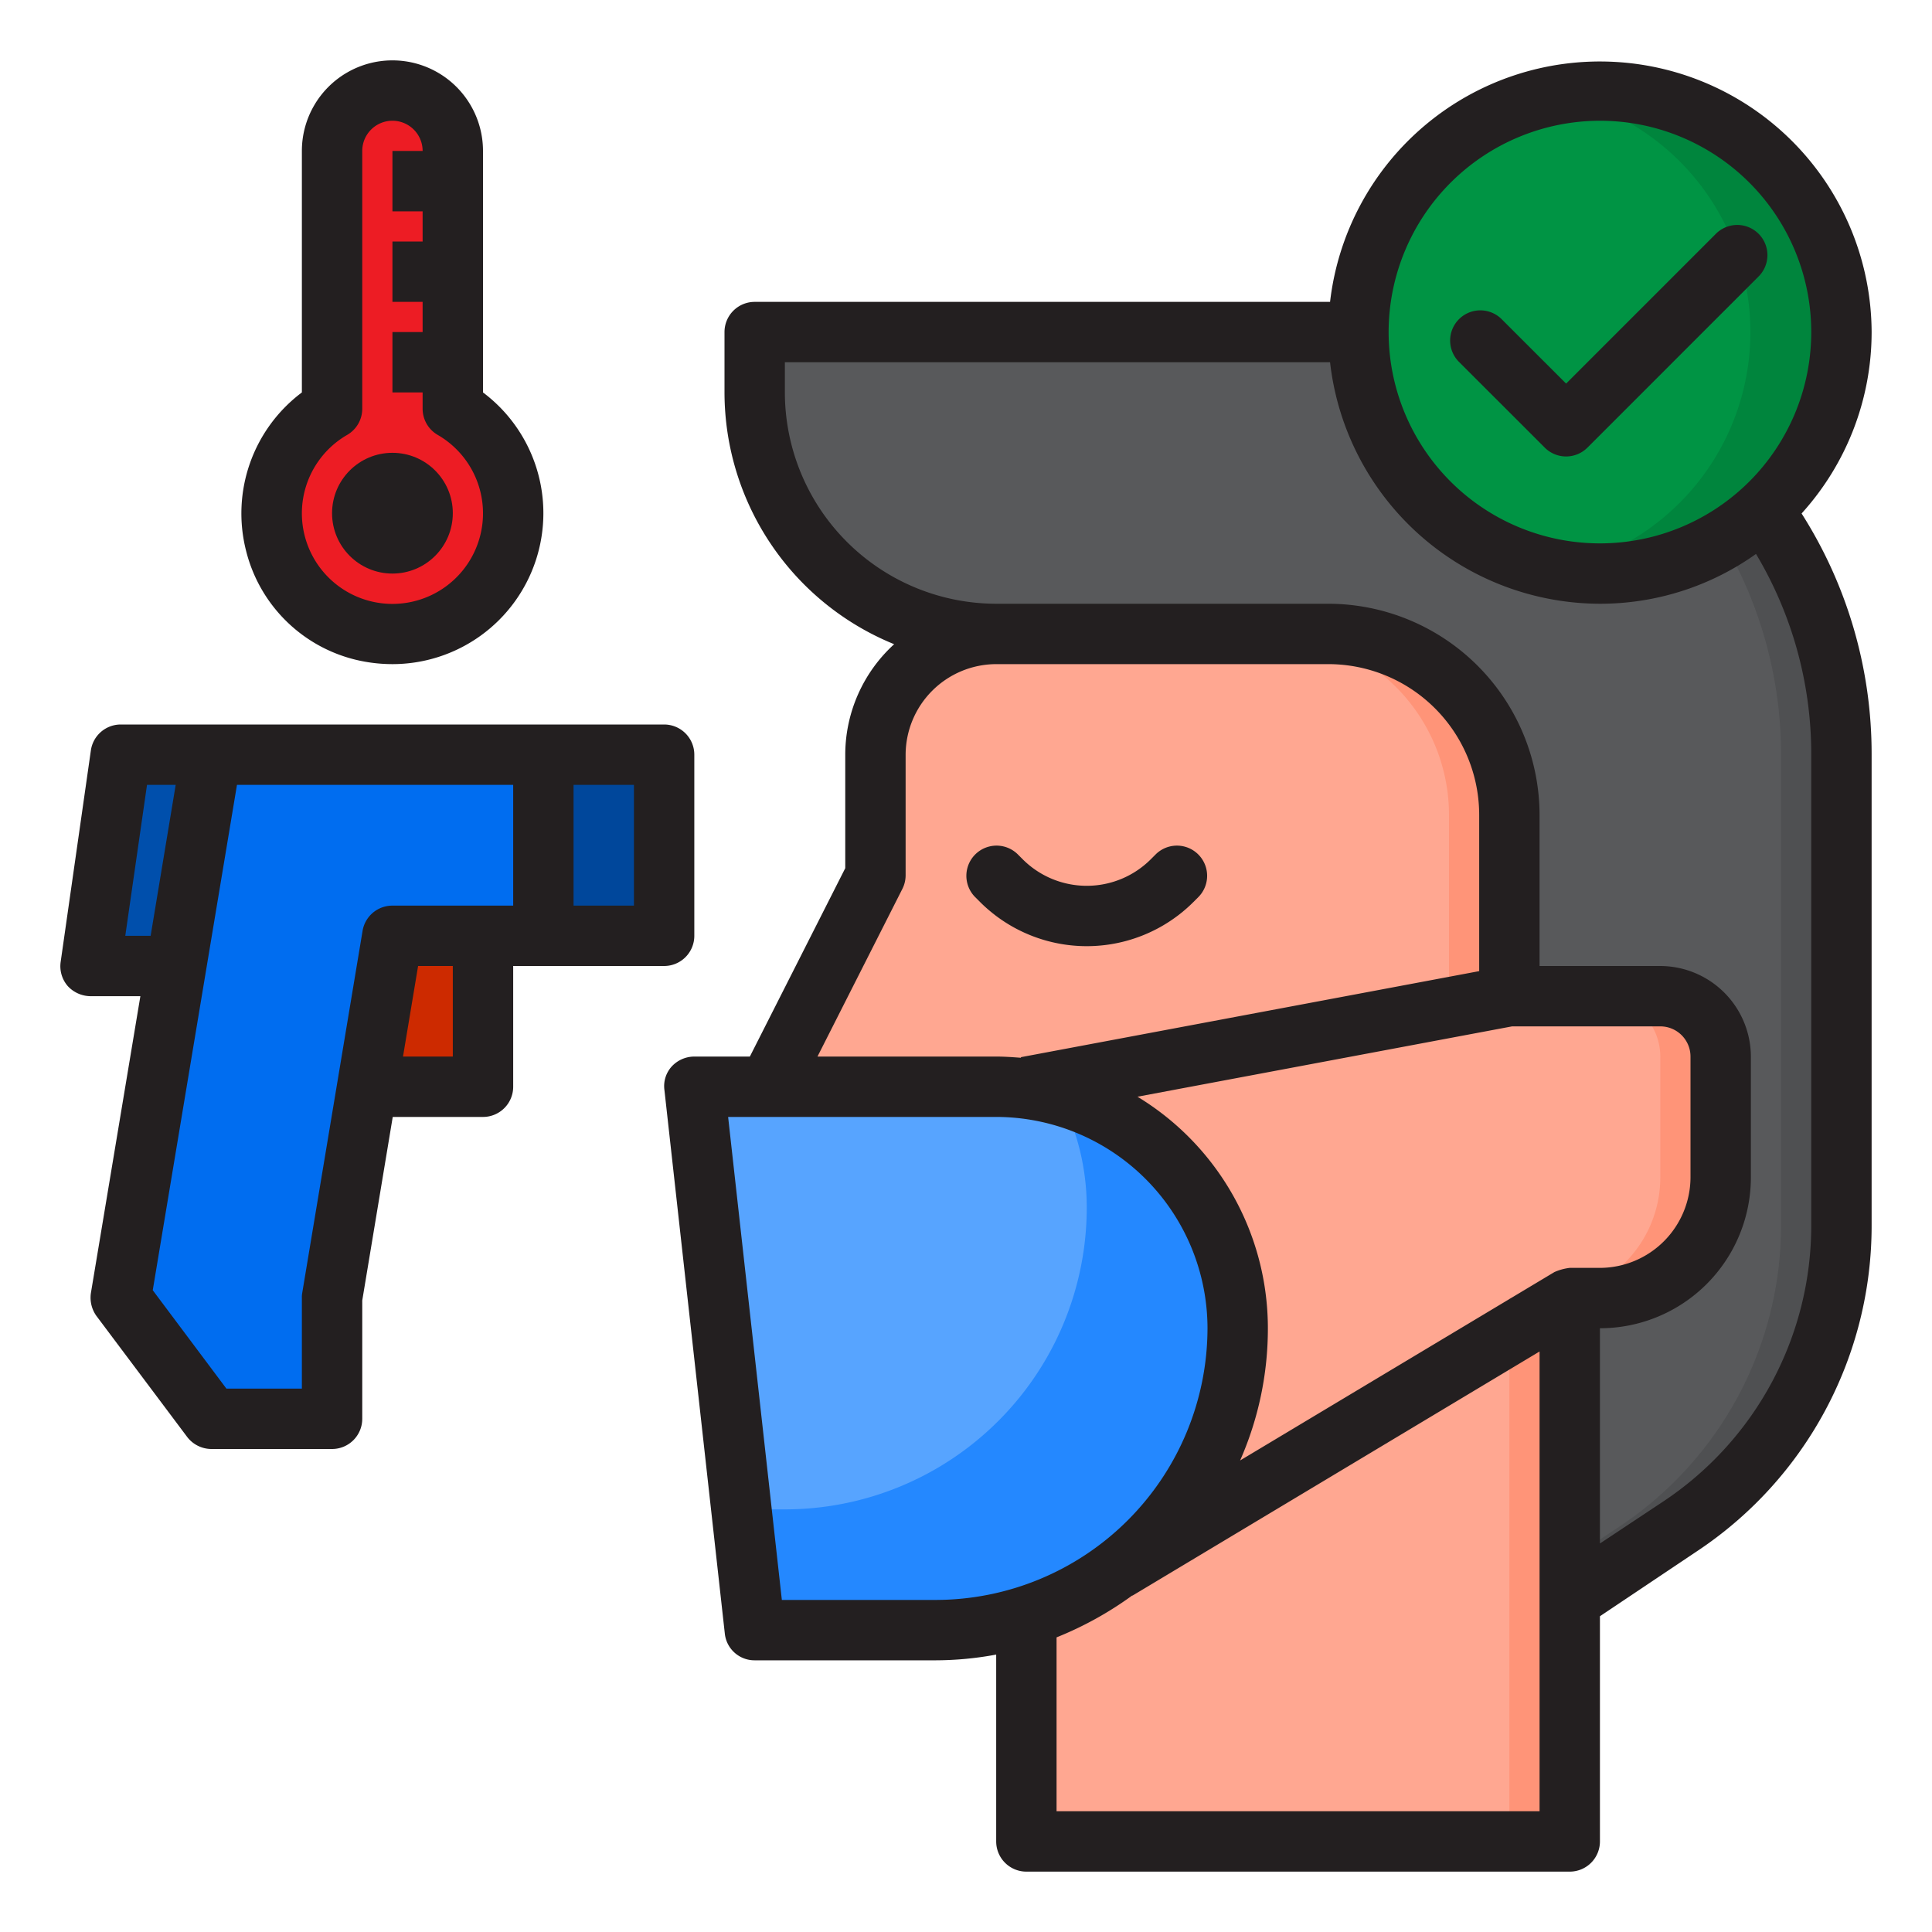
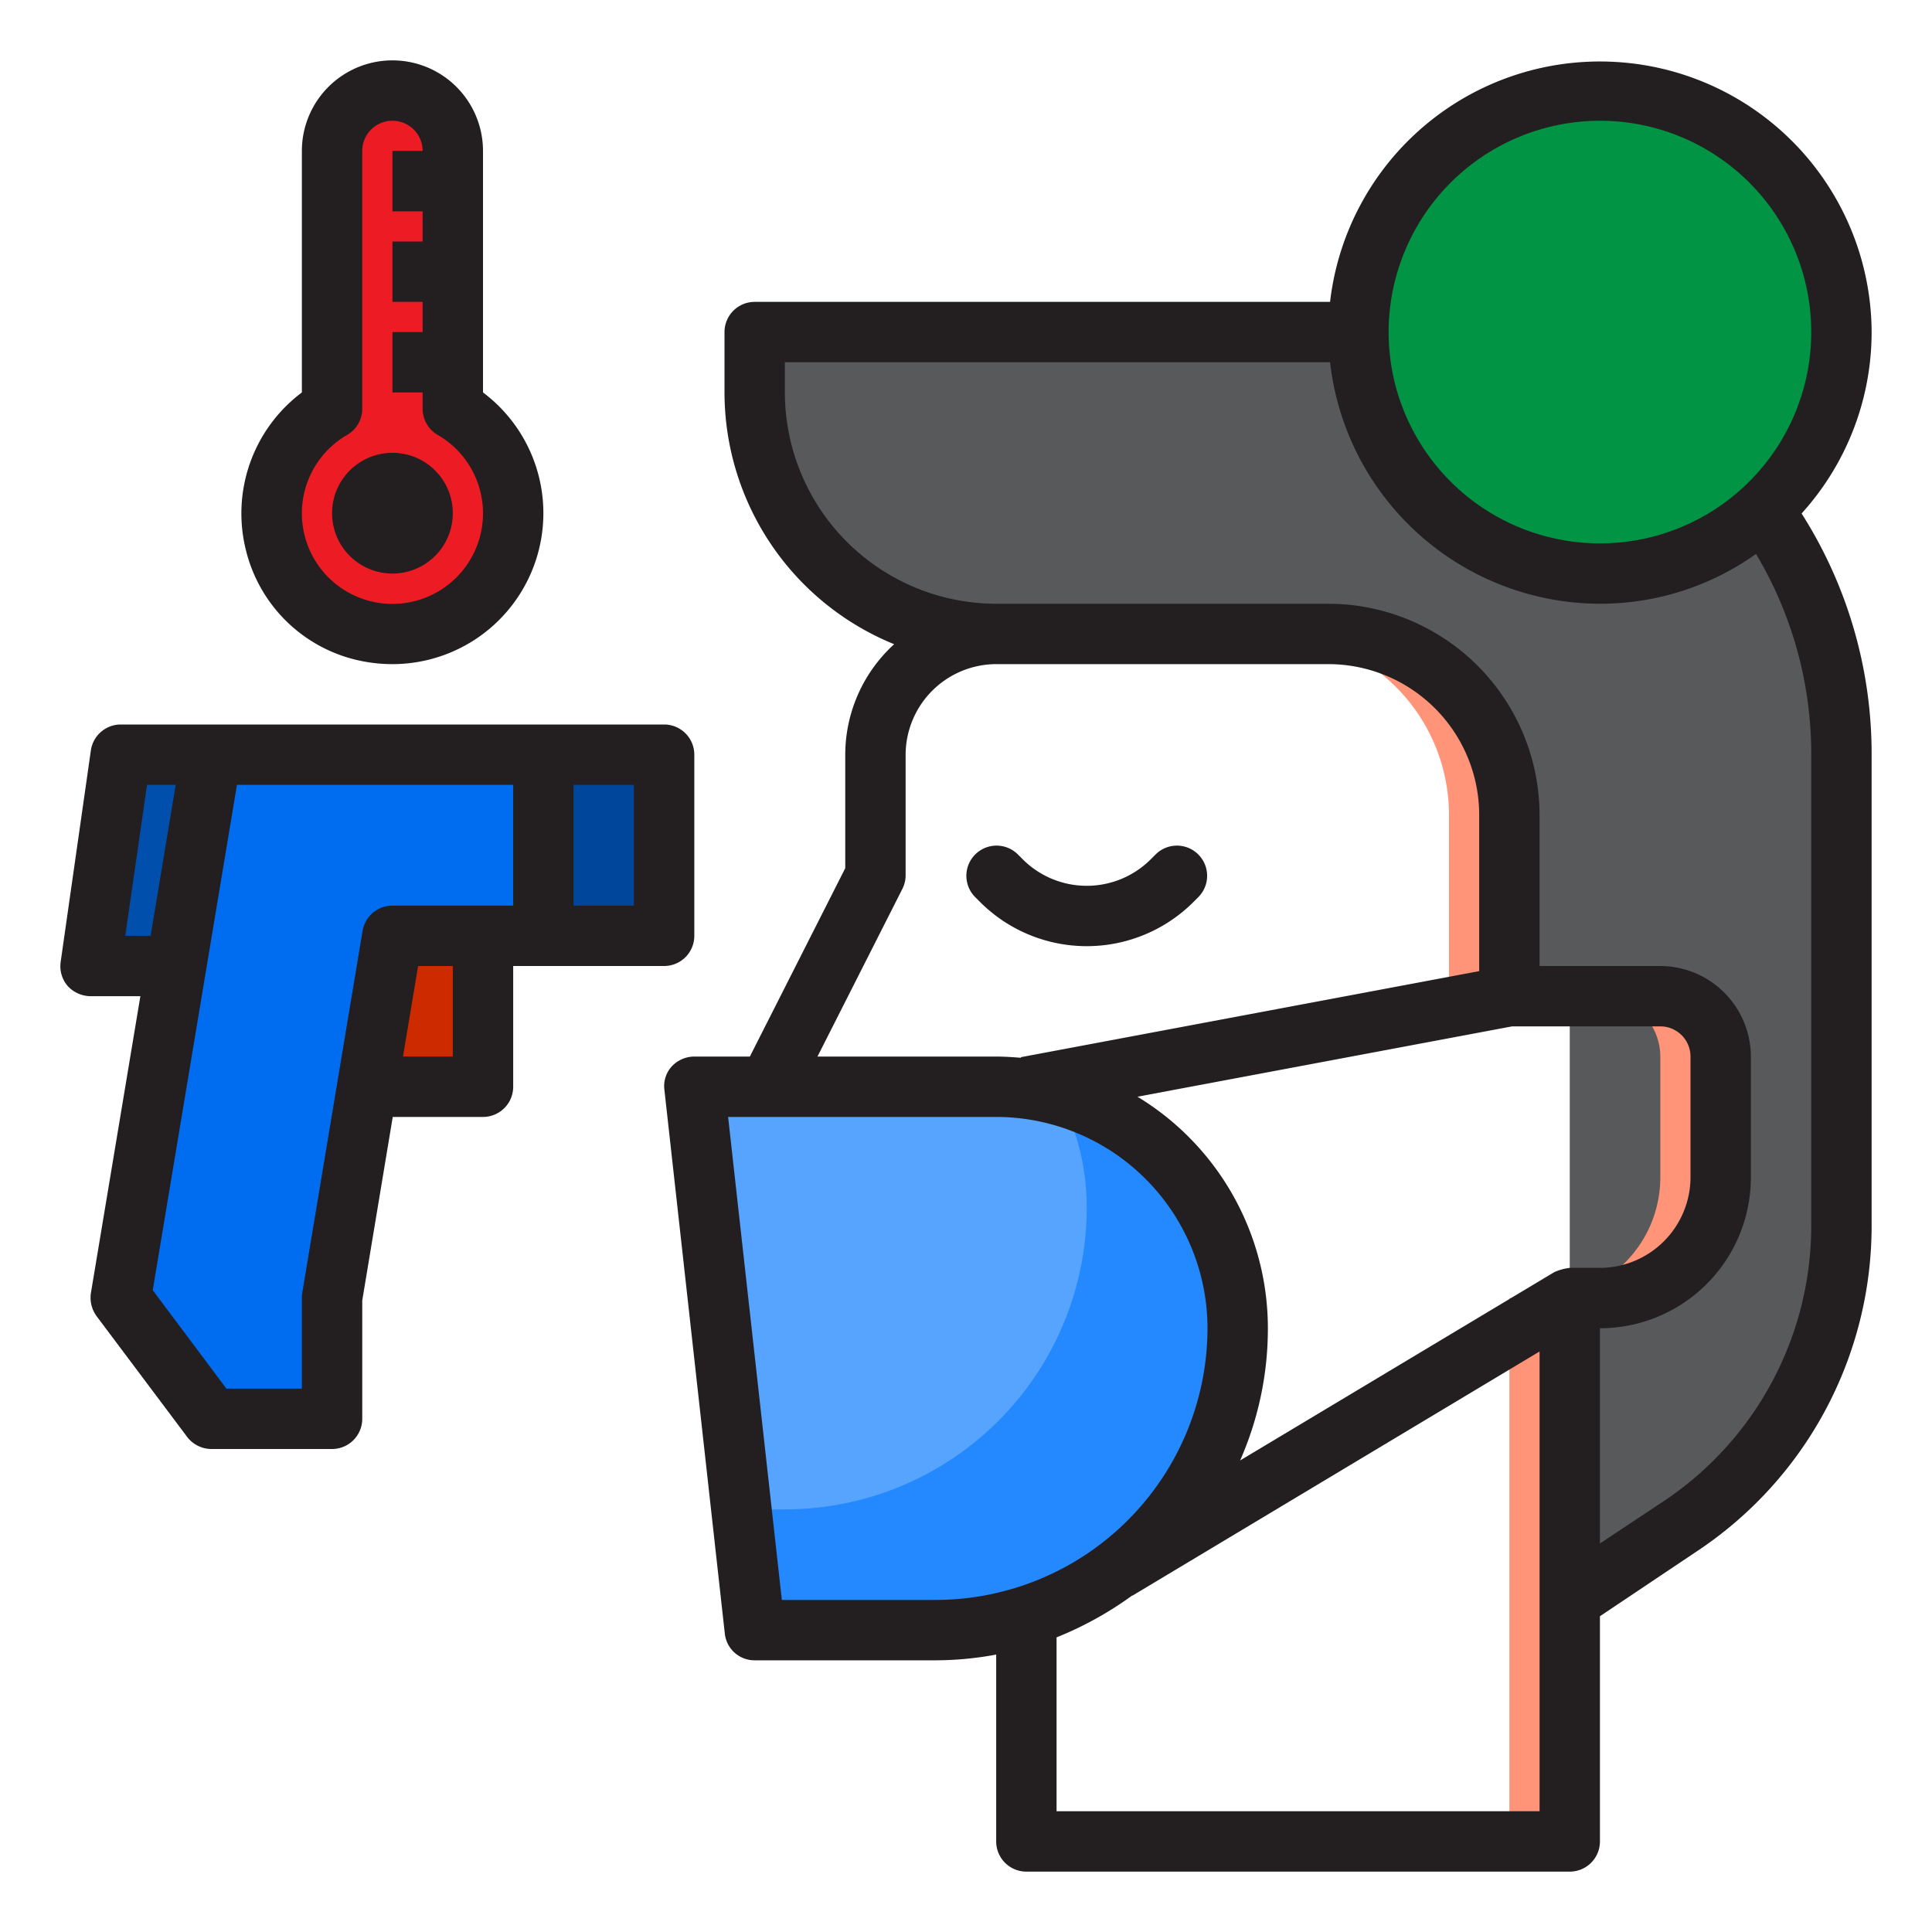
<svg xmlns="http://www.w3.org/2000/svg" height="512" viewBox="0 0 64 64" width="512">
  <g id="people-coronavirus-covid19-tempurature-scan">
    <path d="m52 53 3.66-2.44a11.98 11.98 0 0 0 5.34-9.98v-15.58a14 14 0 0 0 -14-14h-22v2a8 8 0 0 0 8 8h11a6 6 0 0 1 6 6v6h2z" fill="#58595b" />
-     <path d="m47 11h-2a14 14 0 0 1 14 14v15.58a11.98 11.98 0 0 1 -5.34 9.98l-1.66 1.107v1.333l3.66-2.44a11.98 11.98 0 0 0 5.34-9.98v-15.58a14 14 0 0 0 -14-14z" fill="#4f5052" />
-     <path d="m55 33h-5v-6a6 6 0 0 0 -6-6h-11a4 4 0 0 0 -4 4v4l-3.55 7h-2.45l2 18h6a9.908 9.908 0 0 0 3-.46v7.46h18v-18h1a4 4 0 0 0 4-4v-4a2.006 2.006 0 0 0 -2-2z" fill="#ffa791" />
-     <path d="m25 54h6a10 10 0 0 0 10-10 8 8 0 0 0 -8-8h-10z" fill="#57a4ff" />
+     <path d="m25 54h6a10 10 0 0 0 10-10 8 8 0 0 0 -8-8h-10" fill="#57a4ff" />
    <path d="m48 27v6h2v-6a6 6 0 0 0 -6-6h-2a6 6 0 0 1 6 6z" fill="#ff9478" />
    <path d="m55 33h-2a2.006 2.006 0 0 1 2 2v4a4 4 0 0 1 -4 4h-1v18h2v-18h1a4 4 0 0 0 4-4v-4a2.006 2.006 0 0 0 -2-2z" fill="#ff9478" />
    <path d="m35.081 36.283a7.964 7.964 0 0 1 .919 3.717 10 10 0 0 1 -10 10h-1.444l.444 4h6a10 10 0 0 0 10-10 8 8 0 0 0 -5.919-7.717z" fill="#2488ff" />
    <circle cx="53" cy="11" fill="#009444" r="8" />
-     <path d="m53 3a8.056 8.056 0 0 0 -1.5.145 8 8 0 0 1 0 15.71 8 8 0 1 0 1.5-15.855z" fill="#00853d" />
    <path d="m17 17a4 4 0 0 1 -4.98 3.88 3.951 3.951 0 0 1 -2.9-2.87 3.992 3.992 0 0 1 1.88-4.47v-8.54a2 2 0 0 1 4 0v8.54a3.98 3.98 0 0 1 2 3.46z" fill="#ed1c24" />
    <path d="m7 47h4v-4l2-12h3 2v-6h-11l-3 18z" fill="#006df0" />
    <path d="m12.167 36h3.833v-5h-3z" fill="#cd2a00" />
    <path d="m4 25-1 7h2.833l1.167-7z" fill="#004fac" />
    <path d="m18 25h4v6h-4z" fill="#00479b" />
    <g fill="#231f20">
      <path d="m39.536 29.878.171-.171a1 1 0 0 0 -1.414-1.414l-.171.171a3 3 0 0 1 -4.244 0l-.171-.171a1 1 0 0 0 -1.414 1.414l.171.171a5 5 0 0 0 7.072 0z" />
      <path d="m22 24h-18a1 1 0 0 0 -.99.86l-1 7a1.006 1.006 0 0 0 .23.8 1.037 1.037 0 0 0 .76.34h1.65l-1.64 9.84a1.042 1.042 0 0 0 .19.76l3 4a1.014 1.014 0 0 0 .8.4h4a1 1 0 0 0 1-1v-3.92l1.01-6.08h2.99a1 1 0 0 0 1-1v-4h5a1 1 0 0 0 1-1v-6a1 1 0 0 0 -1-1zm-17.85 7 .72-5h.95l-.83 5zm10.85 4h-1.65l.5-3h1.15zm2-5h-4a1 1 0 0 0 -.99.84l-2 12a.808.808 0 0 0 -.01.16v3h-2.5l-2.44-3.26 2.79-16.74h9.15zm4 0h-2v-4h2z" />
      <path d="m62 11a9 9 0 0 0 -17.94-1h-19.06a1 1 0 0 0 -1 1v2a9.015 9.015 0 0 0 5.62 8.34 4.961 4.961 0 0 0 -1.62 3.66v3.76l-3.16 6.24h-1.84a1.022 1.022 0 0 0 -.75.33.968.968 0 0 0 -.24.78l2 18a.989.989 0 0 0 .99.89h6a11.023 11.023 0 0 0 2-.19v6.19a1 1 0 0 0 1 1h18a1 1 0 0 0 1-1v-7.46l3.21-2.15a12.938 12.938 0 0 0 5.79-10.81v-15.58a14.828 14.828 0 0 0 -2.32-7.99 8.949 8.949 0 0 0 2.32-6.01zm-9-7a7 7 0 1 1 -7 7 7.008 7.008 0 0 1 7-7zm-23.11 25.45a1 1 0 0 0 .11-.45v-4a3.009 3.009 0 0 1 3-3h11a5 5 0 0 1 5 5v5.17l-15.18 2.85v.02c-.27-.02-.54-.04-.82-.04h-5.92zm1.11 23.55h-5.1l-1.78-16h8.88a7.008 7.008 0 0 1 7 7 9.014 9.014 0 0 1 -9 9zm20 7h-16v-5.76a11.577 11.577 0 0 0 2.51-1.39v.01l13.49-8.09zm1-18a1.739 1.739 0 0 0 -.51.14l-10.41 6.24a10.838 10.838 0 0 0 .92-4.38 8.972 8.972 0 0 0 -4.32-7.67l12.41-2.33h4.91a1 1 0 0 1 1 1v4a3.009 3.009 0 0 1 -3 3zm8-17v15.58a10.972 10.972 0 0 1 -4.89 9.15l-2.11 1.4v-7.13a5 5 0 0 0 5-5v-4a3.009 3.009 0 0 0 -3-3h-4v-5a7.008 7.008 0 0 0 -7-7h-11a7.008 7.008 0 0 1 -7-7v-1h18.06a9.016 9.016 0 0 0 8.94 8 8.893 8.893 0 0 0 5.17-1.65 12.921 12.921 0 0 1 1.83 6.65z" />
      <path d="m11.787 21.856a5.2 5.2 0 0 0 1.213.144 5 5 0 0 0 3-9v-8a3 3 0 0 0 -6 0v8a5.009 5.009 0 0 0 -1.849 5.243 4.946 4.946 0 0 0 3.636 3.613zm-.287-7.449a1 1 0 0 0 .5-.867v-8.54a1 1 0 0 1 2 0h-1v2h1v1h-1v2h1v1h-1v2h1v.54a1 1 0 0 0 .5.867 3 3 0 1 1 -3 0z" />
      <circle cx="13" cy="17" r="2" />
-       <path d="m51.172 14.828a1 1 0 0 0 1.414 0l5.657-5.657a1 1 0 1 0 -1.414-1.414l-4.95 4.95-2.122-2.121a1 1 0 1 0 -1.414 1.414z" />
    </g>
  </g>
</svg>